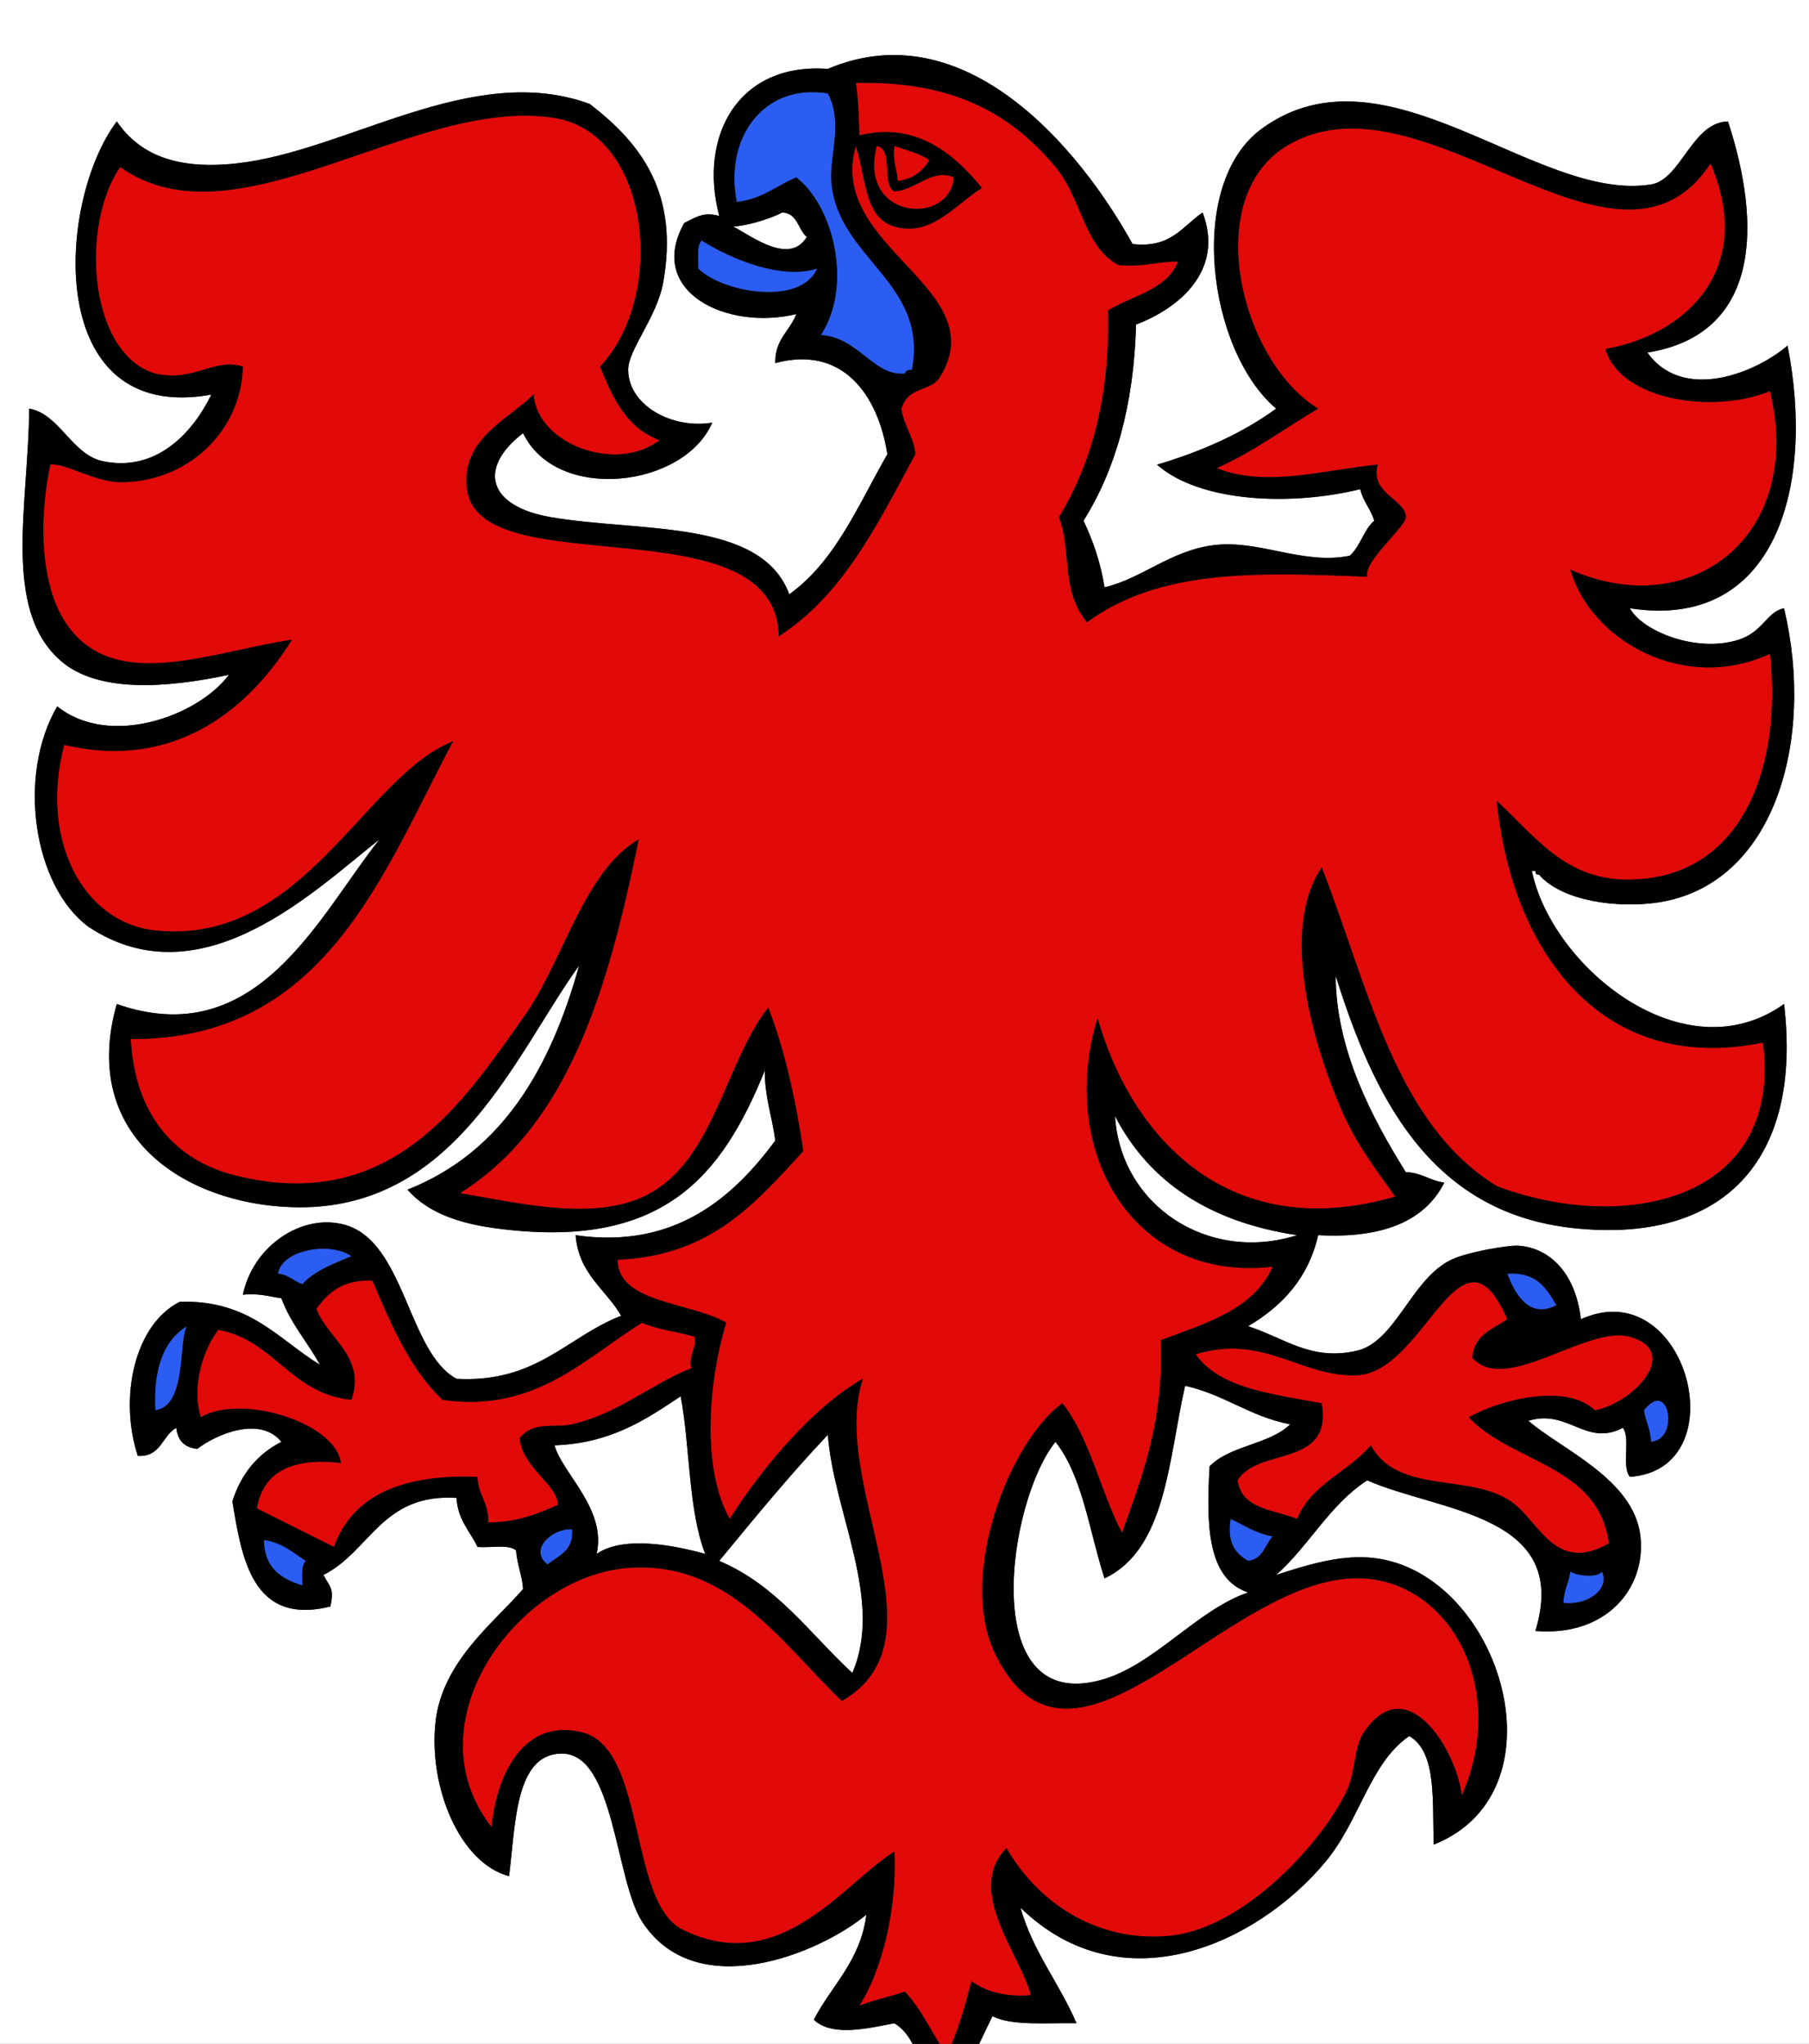
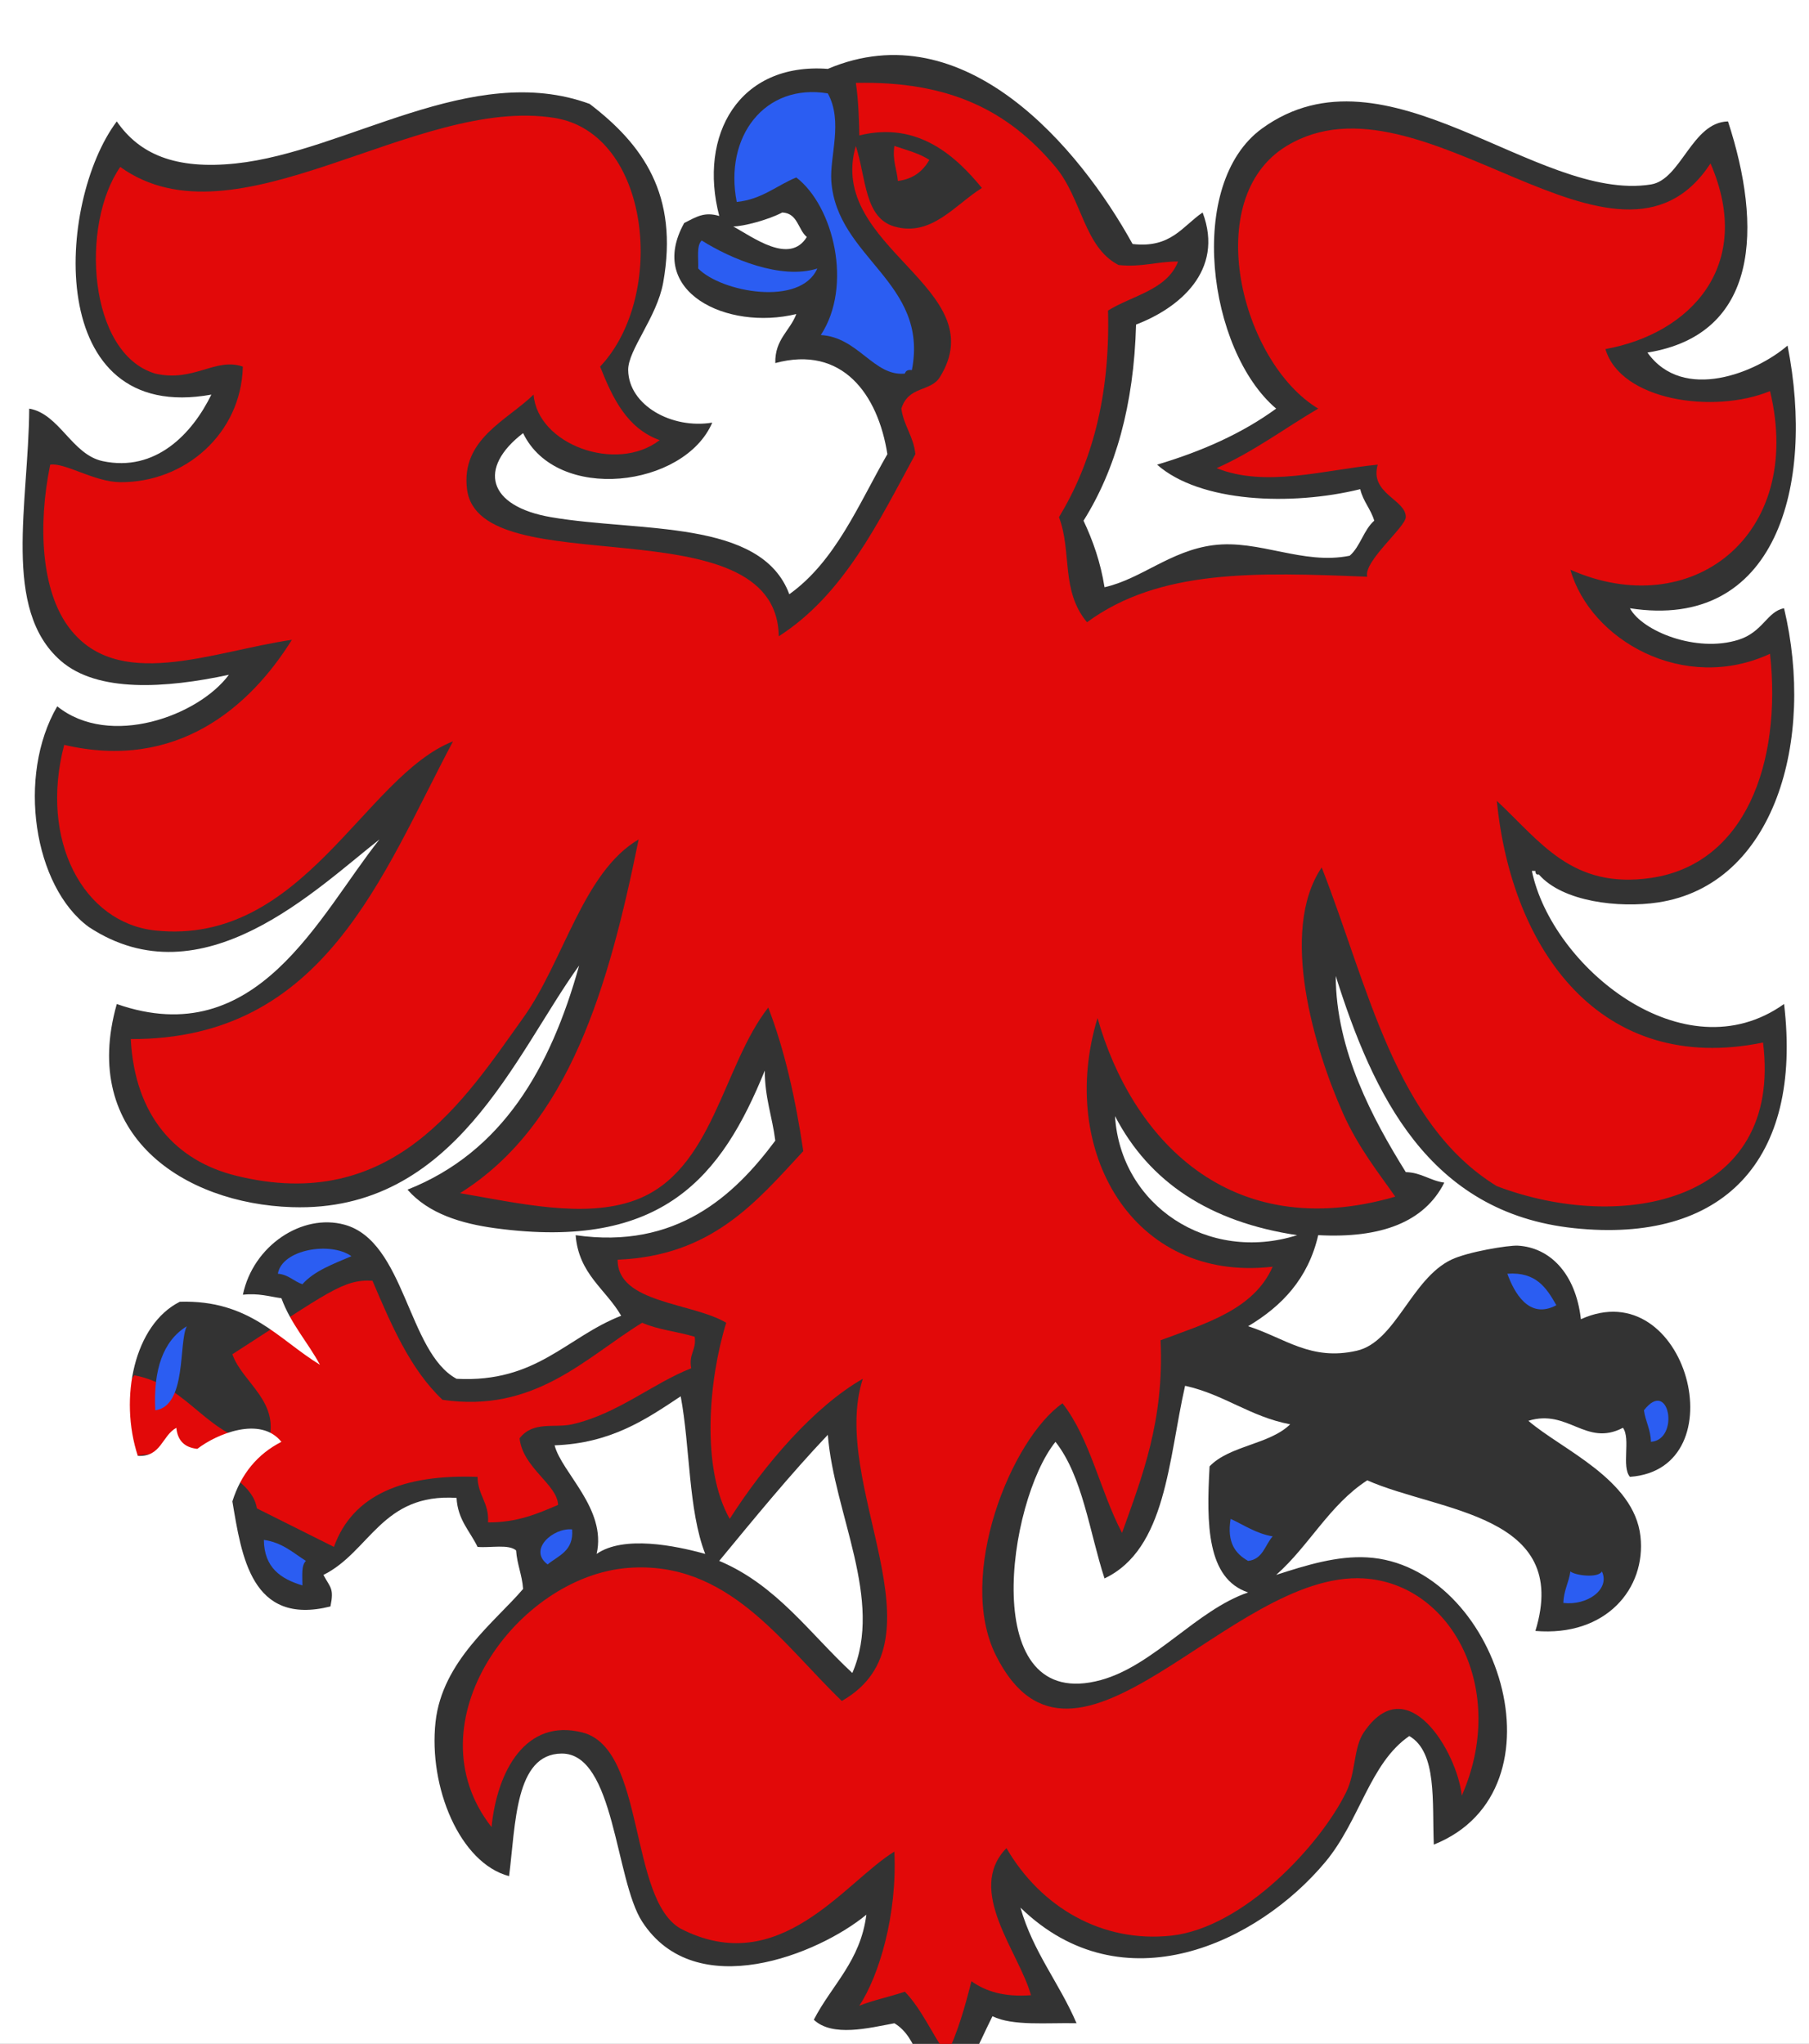
<svg xmlns="http://www.w3.org/2000/svg" version="1.0" id="Calque_1" x="0px" y="0px" width="354px" height="400px" viewBox="0 0 354 400">
  <rect x="0" y="0" width="354" height="400" fill="#333333" stroke="none" />
  <g transform=" scale(2.856 2.856)">
    <g transform="translate(-338 -227)">
      <path fill-rule="evenodd" clip-rule="evenodd" fill="#2B5DF2" d="M394.72,233.4c1.061,1.917,0.123,4.305,0.24,6    c0.368,5.296,6.704,6.92,5.52,12.96c-0.279-0.039-0.427,0.053-0.48,0.24c-2.129,0.212-3.201-2.504-5.76-2.64    c2.208-3.372,0.875-8.836-1.68-10.8c-1.361,0.559-2.343,1.497-4.08,1.68C387.602,236.371,390.391,232.683,394.72,233.4z" />
-       <path fill-rule="evenodd" clip-rule="evenodd" fill="#E20909" d="M398.08,237c1.18,0.26,0.292,2.587,1.2,3.12    c1.477-0.095,2.62-1.63,4.08-0.96C403.066,242.531,396.745,242.053,398.08,237z" />
      <path fill-rule="evenodd" clip-rule="evenodd" fill="#E20909" d="M399.28,237c0.834,0.286,1.729,0.511,2.4,0.96    c-0.443,0.756-1.09,1.309-2.16,1.44C399.453,238.587,399.138,238.022,399.28,237z" />
      <path fill-rule="evenodd" clip-rule="evenodd" fill="#2B5DF2" d="M386.08,243.48c1.969,1.241,5.415,2.711,7.92,1.92    c-1.162,2.632-6.587,1.616-8.16,0C385.869,244.708,385.709,243.829,386.08,243.48z" />
      <path fill-rule="evenodd" clip-rule="evenodd" fill="#FFFFFF" d="M414.399,303.479c2.349,4.532,6.497,7.264,12.48,8.16    C420.787,313.569,414.777,309.62,414.399,303.479z" />
      <path fill-rule="evenodd" clip-rule="evenodd" fill="#2B5DF2" d="M362.08,313.08c-1.23,0.529-2.529,0.991-3.36,1.92    c-0.601-0.199-0.942-0.657-1.68-0.72C357.313,312.613,360.646,312.056,362.08,313.08z" />
      <path fill-rule="evenodd" clip-rule="evenodd" fill="#2B5DF2" d="M441.28,314.28c1.982-0.143,2.692,0.987,3.359,2.159    C442.734,317.46,441.729,315.515,441.28,314.28z" />
-       <path fill-rule="evenodd" clip-rule="evenodd" fill="#E20909" d="M363.52,314.76c1.292,3.027,2.58,6.061,4.8,8.16    c6.347,0.934,9.835-2.926,13.68-5.28c1.047,0.474,2.433,0.607,3.6,0.96c0.128,0.929-0.429,1.172-0.24,2.16    c-2.638,1.032-5.042,3.133-8.16,3.84c-1.218,0.276-2.667-0.25-3.6,0.96c0.226,2.042,2.582,3.141,2.64,4.561    c-1.399,0.601-2.79,1.21-4.8,1.2c0.079-1.359-0.705-1.855-0.72-3.12c-5.063-0.185-8.549,1.211-9.84,4.8    c-1.76-0.88-3.52-1.761-5.28-2.641c0.427-2.532,2.436-3.483,5.76-3.119c-0.41-2.811-6.897-4.746-9.6-3.12    c-0.678-2.156,0.206-4.727,1.2-6c3.902,0.737,4.912,4.368,9.12,4.8c1.03-2.953-1.688-4.23-2.4-6.24    C360.494,315.573,361.491,314.65,363.52,314.76z" />
-       <path fill-rule="evenodd" clip-rule="evenodd" fill="#E20909" d="M441.28,317.399c-0.999,0.683-2.291,1.07-2.4,2.641    c2.301,2.568,7.858-2.271,10.8-1.44c3.583,1.013,0.192,4.576-2.399,5.04c-2.069-1.942-6.713-0.63-8.641,0.48    c2.938,3.142,8.906,3.254,9.601,8.64c-3.737,2.115-4.737-1.522-6.721-2.88c-2.854-1.954-7.712-0.433-9.6-3.84    c-1.529,1.83-4.069,2.651-5.04,5.04c-1.611-0.629-3.824-0.656-4.08-2.641c1.368-2.312,6.534-0.825,5.76-5.279    c-3.369-0.631-6.992-1.008-8.64-3.36c4.696-1.426,7.214,1.579,11.04,1.44C435.645,321.07,438.077,310.026,441.28,317.399z" />
+       <path fill-rule="evenodd" clip-rule="evenodd" fill="#E20909" d="M363.52,314.76c1.292,3.027,2.58,6.061,4.8,8.16    c6.347,0.934,9.835-2.926,13.68-5.28c1.047,0.474,2.433,0.607,3.6,0.96c0.128,0.929-0.429,1.172-0.24,2.16    c-2.638,1.032-5.042,3.133-8.16,3.84c-1.218,0.276-2.667-0.25-3.6,0.96c0.226,2.042,2.582,3.141,2.64,4.561    c-1.399,0.601-2.79,1.21-4.8,1.2c0.079-1.359-0.705-1.855-0.72-3.12c-5.063-0.185-8.549,1.211-9.84,4.8    c-1.76-0.88-3.52-1.761-5.28-2.641c-0.41-2.811-6.897-4.746-9.6-3.12    c-0.678-2.156,0.206-4.727,1.2-6c3.902,0.737,4.912,4.368,9.12,4.8c1.03-2.953-1.688-4.23-2.4-6.24    C360.494,315.573,361.491,314.65,363.52,314.76z" />
      <path fill-rule="evenodd" clip-rule="evenodd" fill="#2B5DF2" d="M350.8,317.88c-0.578,1.104,0.02,5.457-2.16,5.76    C348.5,320.86,349.166,318.886,350.8,317.88z" />
      <path fill-rule="evenodd" clip-rule="evenodd" fill="#FFFFFF" d="M419.2,321.96c2.686,0.594,4.444,2.115,7.199,2.64    c-1.411,1.389-4.151,1.448-5.52,2.88c-0.228,3.987-0.18,7.7,2.64,8.641c-3.512,1.192-6.452,5.003-10.08,6    c-8.508,2.337-6.397-12.258-3.119-16.32c1.866,2.374,2.322,6.157,3.359,9.36C417.912,333.152,418.048,327.048,419.2,321.96z" />
      <path fill-rule="evenodd" clip-rule="evenodd" fill="#2B5DF2" d="M451.12,325.8c-0.021-0.859-0.374-1.387-0.48-2.16    C452.377,321.384,453.115,325.652,451.12,325.8z" />
      <path fill-rule="evenodd" clip-rule="evenodd" fill="#FFFFFF" d="M394.72,325.32c0.429,5.406,3.843,11.313,1.68,16.319    c-2.91-2.69-5.179-6.021-9.12-7.68C389.702,331.022,392.113,328.073,394.72,325.32z" />
      <path fill-rule="evenodd" clip-rule="evenodd" fill="#2B5DF2" d="M422.32,331.08c0.933,0.427,1.724,0.996,2.88,1.2    c-0.529,0.591-0.669,1.57-1.681,1.68C422.65,333.47,422.052,332.707,422.32,331.08z" />
      <path fill-rule="evenodd" clip-rule="evenodd" fill="#2B5DF2" d="M377.2,331.8c0.122,1.482-0.93,1.789-1.68,2.4    C374.175,333.193,375.883,331.681,377.2,331.8z" />
      <path fill-rule="evenodd" clip-rule="evenodd" fill="#2B5DF2" d="M356.08,332.52c1.263,0.178,1.999,0.882,2.88,1.44    c-0.331,0.31-0.237,1.042-0.24,1.68C357.243,335.196,356.098,334.422,356.08,332.52z" />
      <path fill-rule="evenodd" clip-rule="evenodd" fill="#2B5DF2" d="M445.6,334.68c0.304,0.275,1.893,0.482,2.16,0    c0.577,1.224-1,2.355-2.64,2.16C445.14,335.98,445.493,335.453,445.6,334.68z" />
      <path fill-rule="evenodd" clip-rule="evenodd" fill="#FFFFFF" d="M322.24,213c51.92,0,103.839,0,155.76,0    c0,58.241,0,116.479,0,174.72c-52,0-104.001,0-156,0c0-58,0-116,0-174C321.979,213.379,321.96,213.041,322.24,213z M443.2,286.68    c0.014,0.146,0.035,0.284,0.239,0.24c1.624,1.879,5.504,2.32,8.16,1.92c8.029-1.21,10.782-11.174,8.641-20.16    c-1.165,0.221-1.439,1.628-3.12,2.16c-2.895,0.916-6.603-0.596-7.44-2.16c10.011,1.555,12.7-8.396,10.8-18    c-2.12,1.833-7.137,3.924-9.6,0.48c7.686-1.241,7.876-8.634,5.52-15.84c-2.474,0.052-3.214,3.991-5.279,4.32    c-7.848,1.249-18.146-9.986-26.641-3.84c-5.236,3.789-3.732,15.214,0.96,19.2c-2.312,1.688-5.075,2.924-8.159,3.84    c2.941,2.594,9.185,2.843,13.92,1.68c0.197,0.842,0.723,1.357,0.96,2.16c-0.729,0.631-0.951,1.769-1.681,2.4    c-3.208,0.657-6.209-1.13-9.359-0.72c-2.937,0.382-4.926,2.314-7.44,2.88c-0.274-1.726-0.8-3.2-1.439-4.56    c2.19-3.489,3.449-7.911,3.6-13.44c2.896-1.1,6.073-3.667,4.56-7.68c-1.381,0.938-2.171,2.468-4.8,2.16    c-3.623-6.57-11.494-15.982-20.88-12c-6.096-0.453-8.887,4.543-7.44,10.08c-1.021-0.304-1.558,0.055-2.4,0.48    c-2.627,4.712,2.925,7.396,7.68,6.24c-0.434,1.166-1.476,1.724-1.44,3.36c4.587-1.239,7.035,2.131,7.68,6.24    c-1.983,3.456-3.549,7.331-6.72,9.6c-1.92-5.177-10.242-4.237-16.32-5.28c-4.376-0.75-5.021-3.379-1.92-5.76    c2.313,4.805,11.058,3.729,12.96-0.72c-2.756,0.457-5.725-1.175-5.76-3.6c-0.02-1.378,1.973-3.615,2.4-6    c1.078-6.026-1.412-9.466-5.04-12.24c-8.075-2.958-16.655,3.278-24.24,4.08c-4.174,0.441-6.624-0.654-8.16-2.88    c-4.139,5.508-5.025,20.802,6.48,18.72c-1.315,2.693-3.823,5.325-7.44,4.56c-2.122-0.449-2.96-3.24-5.04-3.6    c-0.043,6.54-1.879,13.752,2.16,17.28c2.518,2.2,7.2,1.885,11.52,0.96c-2.083,2.815-8.167,5.047-11.76,2.16    c-2.785,4.778-1.613,12.353,2.16,15.12c7.798,5.144,15.615-2.636,19.92-6c-4.158,5.214-8.368,14.641-18,11.28    c-2.556,8.998,4.597,13.678,12,13.92c11.168,0.366,15.254-10.425,19.68-16.56c-1.969,7.071-5.283,12.796-11.76,15.36    c1.441,1.652,3.695,2.328,6,2.641c11.505,1.559,15.541-3.566,18.48-10.8c-0.004,1.844,0.515,3.166,0.72,4.8    c-2.836,3.813-6.813,7.463-13.68,6.479c0.208,2.672,2.067,3.693,3.12,5.521c-3.744,1.456-5.789,4.611-11.28,4.319    c-3.347-1.806-3.517-9.422-7.68-10.56c-2.901-0.793-6.261,1.436-6.96,4.8c1.078-0.118,1.798,0.122,2.64,0.24    c0.642,1.759,1.8,3,2.64,4.56c-2.877-1.763-4.819-4.461-9.6-4.319c-3.129,1.573-4.178,6.594-2.88,10.56    c1.611,0.092,1.653-1.387,2.64-1.92c0.087,0.873,0.567,1.354,1.44,1.44c1.322-1.022,4.32-2.275,5.76-0.48    c-1.642,0.838-2.763,2.196-3.36,4.08c0.629,3.711,1.283,8.562,6.72,7.2c0.258-1.263-0.008-1.27-0.48-2.16    c3.201-1.6,3.994-5.605,9.12-5.28c0.083,1.517,0.923,2.277,1.44,3.36c0.882,0.078,2.125-0.205,2.64,0.24    c0.068,0.972,0.412,1.668,0.48,2.64c-1.906,2.24-5.542,4.93-6,9.12c-0.487,4.453,1.658,9.667,5.04,10.56    c0.454-3.569,0.404-8.376,3.6-8.399c3.639-0.027,3.658,8.648,5.52,11.52c3.67,5.659,12.089,2.223,15.36-0.479    c-0.407,3.192-2.377,4.822-3.6,7.199c1.279,1.203,3.775,0.566,5.52,0.24c1.654,0.986,1.804,3.476,2.88,5.04    c2.015-1.104,2.791-3.449,3.84-5.52c1.396,0.683,3.725,0.435,5.76,0.479c-1.172-2.748-2.972-4.868-3.84-7.92    c7.015,6.81,16.257,2.413,20.88-3.12c2.379-2.847,3.047-6.778,5.76-8.64c1.924,1.116,1.558,4.522,1.681,7.439    c9.335-3.725,4.375-19.163-4.561-19.68c-2.059-0.119-4.151,0.522-6.24,1.2c2.252-1.988,3.662-4.818,6.24-6.48    c4.935,2.179,13.978,2.29,11.521,10.32c4.838,0.407,7.592-2.908,7.199-6.479c-0.431-3.922-5.409-5.956-7.68-7.921    c2.727-0.843,3.942,1.809,6.48,0.48c0.544,0.736-0.115,2.675,0.479,3.36c7.46-0.527,3.895-14.082-3.36-10.801    c-0.365-3.2-2.174-4.919-4.319-5.04c-0.646-0.036-3.431,0.419-4.561,0.961c-2.75,1.318-3.809,5.632-6.479,6.239    c-3.151,0.717-4.914-0.869-7.44-1.68c2.306-1.375,4.11-3.25,4.801-6.24c4.309,0.229,7.27-0.89,8.64-3.6    c-0.987-0.133-1.553-0.688-2.64-0.72c-2.271-3.65-4.785-8.335-4.801-13.44c2.552,8.077,6.347,16.226,16.32,17.28    c10.214,1.079,15.671-4.615,14.4-15.36c-6.876,4.898-15.926-2.574-17.28-9.12C443.04,286.68,443.12,286.68,443.2,286.68z" />
      <path fill-rule="evenodd" clip-rule="evenodd" fill="#E20909" d="M396.64,232.68c6.401-0.136,10.45,1.894,13.681,5.76    c1.823,2.182,1.947,5.493,4.319,6.72c1.609,0.169,2.634-0.247,4.08-0.24c-0.763,1.957-3.121,2.318-4.8,3.36    c0.153,5.994-1.163,10.517-3.36,14.16c0.9,2.372,0.104,5.026,1.92,7.2c4.972-3.657,11.579-3.426,19.2-3.12    c-0.279-1.041,2.623-3.396,2.641-4.08c0.029-1.207-2.502-1.611-1.921-3.6c-3.646,0.354-7.668,1.591-11.04,0.24    c2.551-1.13,4.641-2.72,6.961-4.08c-5.283-3.19-8.101-14.4-2.16-18c9.264-5.614,22.641,10.978,29.04,1.2    c3.05,7.035-1.427,11.684-7.2,12.72c1.034,3.525,7.397,4.472,11.279,2.88c2.388,9.934-5.423,15.889-13.68,12.24    c1.375,4.836,7.786,8.491,13.68,5.76c0.818,7.577-1.753,14.428-8.159,15.36c-5.418,0.789-7.579-2.5-10.561-5.28    c1.004,10.214,7.108,18.838,18.24,16.56c1.371,10.943-9.643,13.1-18.24,9.84c-6.992-4.288-8.821-13.739-12-21.84    c-2.955,4.375-0.469,12.487,1.44,16.8c1.078,2.436,2.551,4.246,3.6,5.76c-11.427,3.308-18.085-4.067-20.399-12.24    c-2.756,9.041,2.382,18.151,12,17.04c-1.294,2.946-4.595,3.886-7.681,5.04c0.252,5.532-1.252,9.308-2.64,13.2    c-1.492-2.828-2.182-6.458-4.08-8.88c-3.523,2.463-7.295,11.815-4.56,17.279c5.393,10.775,16.016-5.831,25.199-5.279    c6.059,0.363,9.897,7.679,6.721,14.88c-0.323-2.989-3.739-8.753-6.721-4.32c-0.706,1.051-0.525,2.698-1.199,4.08    c-1.771,3.629-7.048,9.31-12,9.84c-4.694,0.503-8.907-1.915-11.28-6c-2.818,2.903,0.86,7.11,1.68,10.08    c-1.817,0.138-3.103-0.258-4.08-0.96c-0.446,1.793-0.953,3.526-1.68,5.04c-1.009-1.391-1.702-3.098-2.88-4.32    c-1.018,0.343-2.147,0.573-3.12,0.96c1.334-2.026,2.608-6.19,2.4-10.56c-3.413,2.089-7.854,8.771-14.64,5.28    c-3.582-2.025-2.391-12.323-6.72-13.44c-3.901-1.007-5.865,2.653-6.24,6.48c-5.59-7.134,1.758-17.179,9.36-17.761    c6.841-0.522,10.514,5.146,14.64,9.12c7.313-4.174-0.907-14.85,1.44-22.08c-3.357,1.924-6.751,5.89-9.12,9.601    c-1.973-3.463-1.449-9.532-0.24-13.44c-2.36-1.4-7.466-1.333-7.44-4.319c6.457-0.264,9.488-3.952,12.72-7.44    c-0.525-3.555-1.267-6.894-2.4-9.84c-3.149,4.025-3.778,11.237-9.12,13.2c-3.478,1.277-8.017,0.2-12-0.48    c7.48-4.68,10.186-14.134,12.24-24.24c-3.814,2.236-5.118,8.324-7.92,12.24c-4.02,5.618-8.943,13.465-19.68,10.8    c-4.063-1.008-6.921-4.04-7.2-9.36c13.28,0.057,17.211-11.251,22.08-20.4c-6.08,2.384-10.277,14.03-20.4,12.96    c-4.927-0.521-7.96-6.17-6.24-12.72c7.72,1.811,12.744-2.612,15.6-7.2c-5.517,0.81-12.047,3.657-15.36-0.96    c-1.768-2.463-2.072-6.763-1.2-11.04c1.002-0.16,3.021,1.187,4.8,1.2c4.433,0.033,8.291-3.332,8.4-7.92    c-1.892-0.647-3.357,1.089-6,0.48c-4.613-1.369-5.144-10.224-2.4-14.16c7.913,5.674,20.174-4.903,29.76-3.36    c6.583,1.06,7.703,12.188,3.12,17.04c0.861,2.179,1.847,4.233,4.08,5.04c-2.958,2.281-8.367,0.306-8.64-3.12    c-1.818,1.773-4.987,3.052-4.56,6.48c0.825,6.624,21.227,0.835,21.36,10.08c4.439-2.841,6.798-7.763,9.36-12.48    c-0.125-1.236-0.794-1.926-0.96-3.12c0.49-1.579,2.005-1.132,2.64-2.16c3.779-6.111-7.796-8.869-5.76-15.84    c0.716,2.228,0.589,4.925,2.64,5.52c2.546,0.739,4.178-1.514,6-2.64c-1.73-2.11-4.351-4.608-8.4-3.6    C396.874,235.685,396.827,233.81,396.64,232.68z" />
      <path fill-rule="evenodd" clip-rule="evenodd" fill="#FFFFFF" d="M388.24,242.52c0.706-0.008,2.417-0.458,3.36-0.96    c1.068,0.052,1.071,1.168,1.68,1.68C392.103,245.168,389.578,243.239,388.24,242.52z" />
      <path fill-rule="evenodd" clip-rule="evenodd" fill="#FFFFFF" d="M376,326.04c3.86-0.141,6.238-1.762,8.64-3.36    c0.654,3.506,0.516,7.805,1.68,10.8c-2.067-0.573-5.586-1.284-7.44,0C379.585,330.393,376.489,327.925,376,326.04z" />
-       <path fill-rule="evenodd" clip-rule="evenodd" d="M442.96,286.68c1.354,6.546,10.404,14.019,17.28,9.12    c1.271,10.745-4.187,16.439-14.4,15.36c-9.974-1.055-13.769-9.203-16.32-17.28c0.016,5.105,2.53,9.79,4.801,13.44    c1.087,0.031,1.652,0.587,2.64,0.72c-1.37,2.71-4.331,3.829-8.64,3.6c-0.69,2.99-2.495,4.865-4.801,6.24    c2.526,0.811,4.289,2.396,7.44,1.68c2.671-0.607,3.729-4.921,6.479-6.239c1.13-0.542,3.915-0.997,4.561-0.961    c2.146,0.121,3.954,1.84,4.319,5.04c7.255-3.281,10.82,10.273,3.36,10.801c-0.595-0.686,0.064-2.624-0.479-3.36    c-2.538,1.328-3.754-1.323-6.48-0.48c2.271,1.965,7.249,3.999,7.68,7.921c0.393,3.571-2.361,6.887-7.199,6.479    c2.457-8.03-6.586-8.142-11.521-10.32c-2.578,1.662-3.988,4.492-6.24,6.48c2.089-0.678,4.182-1.319,6.24-1.2    c8.936,0.517,13.896,15.955,4.561,19.68c-0.123-2.917,0.243-6.323-1.681-7.439c-2.713,1.861-3.381,5.793-5.76,8.64    c-4.623,5.533-13.865,9.93-20.88,3.12c0.868,3.052,2.668,5.172,3.84,7.92c-2.035-0.045-4.363,0.203-5.76-0.479    c-1.049,2.07-1.825,4.415-3.84,5.52c-1.076-1.564-1.226-4.054-2.88-5.04c-1.745,0.326-4.241,0.963-5.52-0.24    c1.223-2.377,3.193-4.007,3.6-7.199c-3.271,2.702-11.69,6.139-15.36,0.479c-1.862-2.871-1.881-11.547-5.52-11.52    c-3.196,0.023-3.146,4.83-3.6,8.399c-3.382-0.893-5.527-6.106-5.04-10.56c0.458-4.19,4.094-6.88,6-9.12    c-0.068-0.972-0.412-1.668-0.48-2.64c-0.515-0.445-1.758-0.162-2.64-0.24c-0.517-1.083-1.356-1.844-1.44-3.36    c-5.125-0.325-5.919,3.681-9.12,5.28c0.472,0.891,0.738,0.897,0.48,2.16c-5.437,1.361-6.091-3.489-6.72-7.2    c0.597-1.884,1.718-3.242,3.36-4.08c-1.439-1.795-4.438-0.542-5.76,0.48c-0.873-0.087-1.353-0.567-1.44-1.44    c-0.987,0.533-1.029,2.012-2.64,1.92c-1.298-3.966-0.249-8.986,2.88-10.56c4.781-0.142,6.723,2.557,9.6,4.319    c-0.84-1.56-1.999-2.801-2.64-4.56c-0.841-0.118-1.562-0.358-2.64-0.24c0.699-3.364,4.059-5.593,6.96-4.8    c4.163,1.138,4.333,8.754,7.68,10.56c5.491,0.292,7.536-2.863,11.28-4.319c-1.053-1.827-2.912-2.849-3.12-5.521    c6.867,0.983,10.844-2.667,13.68-6.479c-0.206-1.635-0.724-2.956-0.72-4.8c-2.939,7.234-6.975,12.359-18.48,10.8    c-2.305-0.313-4.559-0.988-6-2.641c6.477-2.563,9.791-8.289,11.76-15.36c-4.426,6.135-8.511,16.926-19.68,16.56    c-7.403-0.242-14.556-4.922-12-13.92c9.632,3.361,13.842-6.065,18-11.28c-4.305,3.364-12.122,11.144-19.92,6    c-3.773-2.767-4.945-10.342-2.16-15.12c3.594,2.887,9.677,0.655,11.76-2.16c-4.32,0.925-9.002,1.24-11.52-0.96    c-4.039-3.528-2.204-10.74-2.16-17.28c2.08,0.36,2.918,3.151,5.04,3.6c3.617,0.765,6.125-1.867,7.44-4.56    c-11.505,2.082-10.619-13.212-6.48-18.72c1.537,2.226,3.986,3.321,8.16,2.88c7.585-0.802,16.165-7.038,24.24-4.08    c3.628,2.773,6.118,6.214,5.04,12.24c-0.427,2.385-2.42,4.622-2.4,6c0.035,2.425,3.004,4.057,5.76,3.6    c-1.902,4.448-10.647,5.524-12.96,0.72c-3.102,2.381-2.457,5.01,1.92,5.76c6.079,1.042,14.4,0.103,16.32,5.28    c3.17-2.269,4.736-6.144,6.72-9.6c-0.645-4.109-3.092-7.479-7.68-6.24c-0.036-1.636,1.006-2.194,1.44-3.36    c-4.755,1.156-10.307-1.528-7.68-6.24c0.842-0.425,1.379-0.784,2.4-0.48c-1.447-5.537,1.344-10.533,7.44-10.08    c9.386-3.982,17.257,5.43,20.88,12c2.629,0.309,3.419-1.221,4.8-2.16c1.514,4.012-1.664,6.58-4.56,7.68    c-0.15,5.529-1.409,9.951-3.6,13.44c0.64,1.36,1.165,2.834,1.439,4.56c2.515-0.566,4.504-2.498,7.44-2.88    c3.15-0.41,6.151,1.377,9.359,0.72c0.729-0.631,0.951-1.769,1.681-2.4c-0.237-0.803-0.763-1.318-0.96-2.16    c-4.735,1.163-10.979,0.914-13.92-1.68c3.084-0.916,5.848-2.152,8.159-3.84c-4.692-3.986-6.196-15.412-0.96-19.2    c8.495-6.146,18.793,5.089,26.641,3.84c2.065-0.329,2.806-4.269,5.279-4.32c2.356,7.207,2.166,14.6-5.52,15.84    c2.463,3.443,7.479,1.353,9.6-0.48c1.9,9.604-0.789,19.555-10.8,18c0.838,1.564,4.546,3.076,7.44,2.16    c1.681-0.532,1.955-1.939,3.12-2.16c2.142,8.986-0.611,18.95-8.641,20.16c-2.656,0.4-6.536-0.041-8.16-1.92    c-0.204,0.044-0.226-0.094-0.239-0.24C443.12,286.68,443.04,286.68,442.96,286.68z M396.88,236.28c4.049-1.008,6.67,1.49,8.4,3.6    c-1.822,1.126-3.454,3.379-6,2.64c-2.051-0.595-1.924-3.292-2.64-5.52c-2.037,6.971,9.539,9.729,5.76,15.84    c-0.635,1.028-2.149,0.581-2.64,2.16c0.166,1.194,0.835,1.884,0.96,3.12c-2.562,4.717-4.921,9.639-9.36,12.48    c-0.133-9.245-20.535-3.456-21.36-10.08c-0.427-3.428,2.742-4.707,4.56-6.48c0.272,3.426,5.682,5.401,8.64,3.12    c-2.233-0.807-3.219-2.861-4.08-5.04c4.583-4.853,3.463-15.98-3.12-17.04c-9.586-1.543-21.847,9.034-29.76,3.36    c-2.744,3.936-2.212,12.791,2.4,14.16c2.643,0.609,4.108-1.127,6-0.48c-0.11,4.588-3.968,7.953-8.4,7.92    c-1.779-0.014-3.797-1.36-4.8-1.2c-0.872,4.277-0.567,8.577,1.2,11.04c3.313,4.617,9.843,1.77,15.36,0.96    c-2.856,4.588-7.88,9.011-15.6,7.2c-1.72,6.55,1.313,12.199,6.24,12.72c10.123,1.07,14.32-10.576,20.4-12.96    c-4.869,9.149-8.8,20.457-22.08,20.4c0.279,5.32,3.138,8.352,7.2,9.36c10.736,2.665,15.66-5.182,19.68-10.8    c2.802-3.916,4.105-10.004,7.92-12.24c-2.054,10.106-4.759,19.56-12.24,24.24c3.983,0.681,8.522,1.758,12,0.48    c5.342-1.963,5.97-9.175,9.12-13.2c1.134,2.946,1.875,6.285,2.4,9.84c-3.232,3.488-6.264,7.177-12.72,7.44    c-0.026,2.986,5.08,2.919,7.44,4.319c-1.208,3.908-1.733,9.978,0.24,13.44c2.369-3.711,5.763-7.677,9.12-9.601    c-2.348,7.23,5.872,17.906-1.44,22.08c-4.126-3.975-7.798-9.643-14.64-9.12c-7.602,0.582-14.95,10.627-9.36,17.761    c0.375-3.827,2.339-7.487,6.24-6.48c4.329,1.117,3.138,11.415,6.72,13.44c6.787,3.49,11.228-3.191,14.64-5.28    c0.208,4.369-1.065,8.533-2.4,10.56c0.973-0.387,2.102-0.617,3.12-0.96c1.178,1.223,1.871,2.93,2.88,4.32    c0.727-1.514,1.233-3.247,1.68-5.04c0.978,0.702,2.263,1.098,4.08,0.96c-0.819-2.97-4.498-7.177-1.68-10.08    c2.373,4.085,6.586,6.503,11.28,6c4.952-0.53,10.229-6.211,12-9.84c0.674-1.382,0.493-3.029,1.199-4.08    c2.981-4.433,6.397,1.331,6.721,4.32c3.177-7.201-0.662-14.517-6.721-14.88c-9.184-0.552-19.807,16.055-25.199,5.279    c-2.735-5.464,1.036-14.816,4.56-17.279c1.898,2.422,2.588,6.052,4.08,8.88c1.388-3.893,2.892-7.668,2.64-13.2    c3.086-1.154,6.387-2.094,7.681-5.04c-9.618,1.111-14.756-7.999-12-17.04c2.314,8.173,8.973,15.548,20.399,12.24    c-1.049-1.514-2.521-3.324-3.6-5.76c-1.909-4.313-4.396-12.425-1.44-16.8c3.179,8.101,5.008,17.552,12,21.84    c8.598,3.26,19.611,1.103,18.24-9.84c-11.132,2.278-17.236-6.346-18.24-16.56c2.981,2.78,5.143,6.068,10.561,5.28    c6.406-0.932,8.978-7.783,8.159-15.36c-5.894,2.731-12.305-0.924-13.68-5.76c8.257,3.649,16.067-2.307,13.68-12.24    c-3.882,1.592-10.245,0.645-11.279-2.88c5.773-1.036,10.25-5.685,7.2-12.72c-6.399,9.778-19.776-6.814-29.04-1.2    c-5.94,3.6-3.123,14.81,2.16,18c-2.32,1.36-4.41,2.95-6.961,4.08c3.372,1.351,7.395,0.114,11.04-0.24    c-0.581,1.989,1.95,2.393,1.921,3.6c-0.018,0.685-2.92,3.039-2.641,4.08c-7.621-0.306-14.229-0.537-19.2,3.12    c-1.815-2.174-1.02-4.828-1.92-7.2c2.197-3.643,3.514-8.167,3.36-14.16c1.679-1.042,4.037-1.403,4.8-3.36    c-1.446-0.007-2.471,0.409-4.08,0.24c-2.372-1.227-2.496-4.538-4.319-6.72c-3.23-3.866-7.279-5.896-13.681-5.76    C396.827,233.81,396.874,235.685,396.88,236.28z M388.48,240.84c1.737-0.183,2.719-1.121,4.08-1.68    c2.554,1.964,3.888,7.428,1.68,10.8c2.56,0.136,3.631,2.852,5.76,2.64c0.053-0.187,0.201-0.279,0.48-0.24    c1.184-6.04-5.152-7.664-5.52-12.96c-0.118-1.695,0.821-4.083-0.24-6C390.391,232.683,387.602,236.371,388.48,240.84z     M403.359,239.16c-1.46-0.67-2.603,0.865-4.08,0.96c-0.907-0.533-0.02-2.86-1.2-3.12    C396.745,242.053,403.066,242.531,403.359,239.16z M399.52,239.4c1.069-0.131,1.716-0.684,2.16-1.44    c-0.671-0.449-1.566-0.674-2.4-0.96C399.138,238.022,399.453,238.587,399.52,239.4z M393.28,243.24    c-0.608-0.511-0.612-1.627-1.68-1.68c-0.943,0.502-2.655,0.952-3.36,0.96C389.578,243.239,392.103,245.168,393.28,243.24z     M385.84,245.4c1.573,1.616,6.998,2.632,8.16,0c-2.505,0.791-5.951-0.679-7.92-1.92C385.709,243.829,385.869,244.708,385.84,245.4    z M426.88,311.64c-5.983-0.896-10.132-3.628-12.48-8.16C414.777,309.62,420.787,313.569,426.88,311.64z M357.04,314.28    c0.737,0.063,1.079,0.521,1.68,0.72c0.831-0.929,2.13-1.391,3.36-1.92C360.646,312.056,357.313,312.613,357.04,314.28z     M444.64,316.439c-0.667-1.172-1.377-2.302-3.359-2.159C441.729,315.515,442.734,317.46,444.64,316.439z M359.68,316.68    c0.713,2.01,3.431,3.287,2.4,6.24c-4.208-0.432-5.218-4.063-9.12-4.8c-0.994,1.273-1.878,3.844-1.2,6    c2.703-1.626,9.19,0.31,9.6,3.12c-3.324-0.364-5.333,0.587-5.76,3.119c1.76,0.88,3.52,1.761,5.28,2.641    c1.291-3.589,4.776-4.984,9.84-4.8c0.016,1.265,0.799,1.761,0.72,3.12c2.01,0.01,3.401-0.6,4.8-1.2    c-0.058-1.42-2.414-2.519-2.64-4.561c0.933-1.21,2.382-0.684,3.6-0.96c3.119-0.707,5.522-2.808,8.16-3.84    c-0.188-0.988,0.369-1.231,0.24-2.16c-1.167-0.353-2.553-0.486-3.6-0.96c-3.845,2.354-7.333,6.214-13.68,5.28    c-2.22-2.1-3.507-5.133-4.8-8.16C361.491,314.65,360.494,315.573,359.68,316.68z M430.96,321.24    c-3.826,0.139-6.344-2.866-11.04-1.44c1.647,2.353,5.271,2.729,8.64,3.36c0.774,4.454-4.392,2.968-5.76,5.279    c0.256,1.984,2.469,2.012,4.08,2.641c0.971-2.389,3.511-3.21,5.04-5.04c1.888,3.407,6.746,1.886,9.6,3.84    c1.983,1.357,2.983,4.995,6.721,2.88c-0.694-5.386-6.662-5.498-9.601-8.64c1.928-1.11,6.571-2.423,8.641-0.48    c2.592-0.464,5.982-4.027,2.399-5.04c-2.941-0.831-8.499,4.009-10.8,1.44c0.109-1.57,1.401-1.958,2.4-2.641    C438.077,310.026,435.645,321.07,430.96,321.24z M348.64,323.64c2.179-0.303,1.582-4.655,2.16-5.76    C349.166,318.886,348.5,320.86,348.64,323.64z M413.68,335.16c-1.037-3.203-1.493-6.986-3.359-9.36    c-3.278,4.063-5.389,18.657,3.119,16.32c3.628-0.997,6.568-4.808,10.08-6c-2.819-0.94-2.867-4.653-2.64-8.641    c1.368-1.432,4.108-1.491,5.52-2.88c-2.755-0.524-4.514-2.046-7.199-2.64C418.048,327.048,417.912,333.152,413.68,335.16z     M378.88,333.479c1.854-1.284,5.373-0.573,7.44,0c-1.165-2.995-1.026-7.294-1.68-10.8c-2.401,1.599-4.78,3.22-8.64,3.36    C376.489,327.925,379.585,330.393,378.88,333.479z M450.64,323.64c0.106,0.773,0.46,1.301,0.48,2.16    C453.115,325.652,452.377,321.384,450.64,323.64z M387.28,333.96c3.941,1.659,6.21,4.989,9.12,7.68    c2.163-5.006-1.251-10.913-1.68-16.319C392.113,328.073,389.702,331.022,387.28,333.96z M423.52,333.96    c1.012-0.109,1.151-1.089,1.681-1.68c-1.156-0.204-1.947-0.773-2.88-1.2C422.052,332.707,422.65,333.47,423.52,333.96z     M375.52,334.2c0.75-0.611,1.802-0.918,1.68-2.4C375.883,331.681,374.175,333.193,375.52,334.2z M358.72,335.64    c0.003-0.638-0.09-1.37,0.24-1.68c-0.881-0.559-1.617-1.263-2.88-1.44C356.098,334.422,357.243,335.196,358.72,335.64z     M445.12,336.84c1.64,0.195,3.217-0.937,2.64-2.16c-0.268,0.482-1.856,0.275-2.16,0C445.493,335.453,445.14,335.98,445.12,336.84z    " />
    </g>
  </g>
</svg>